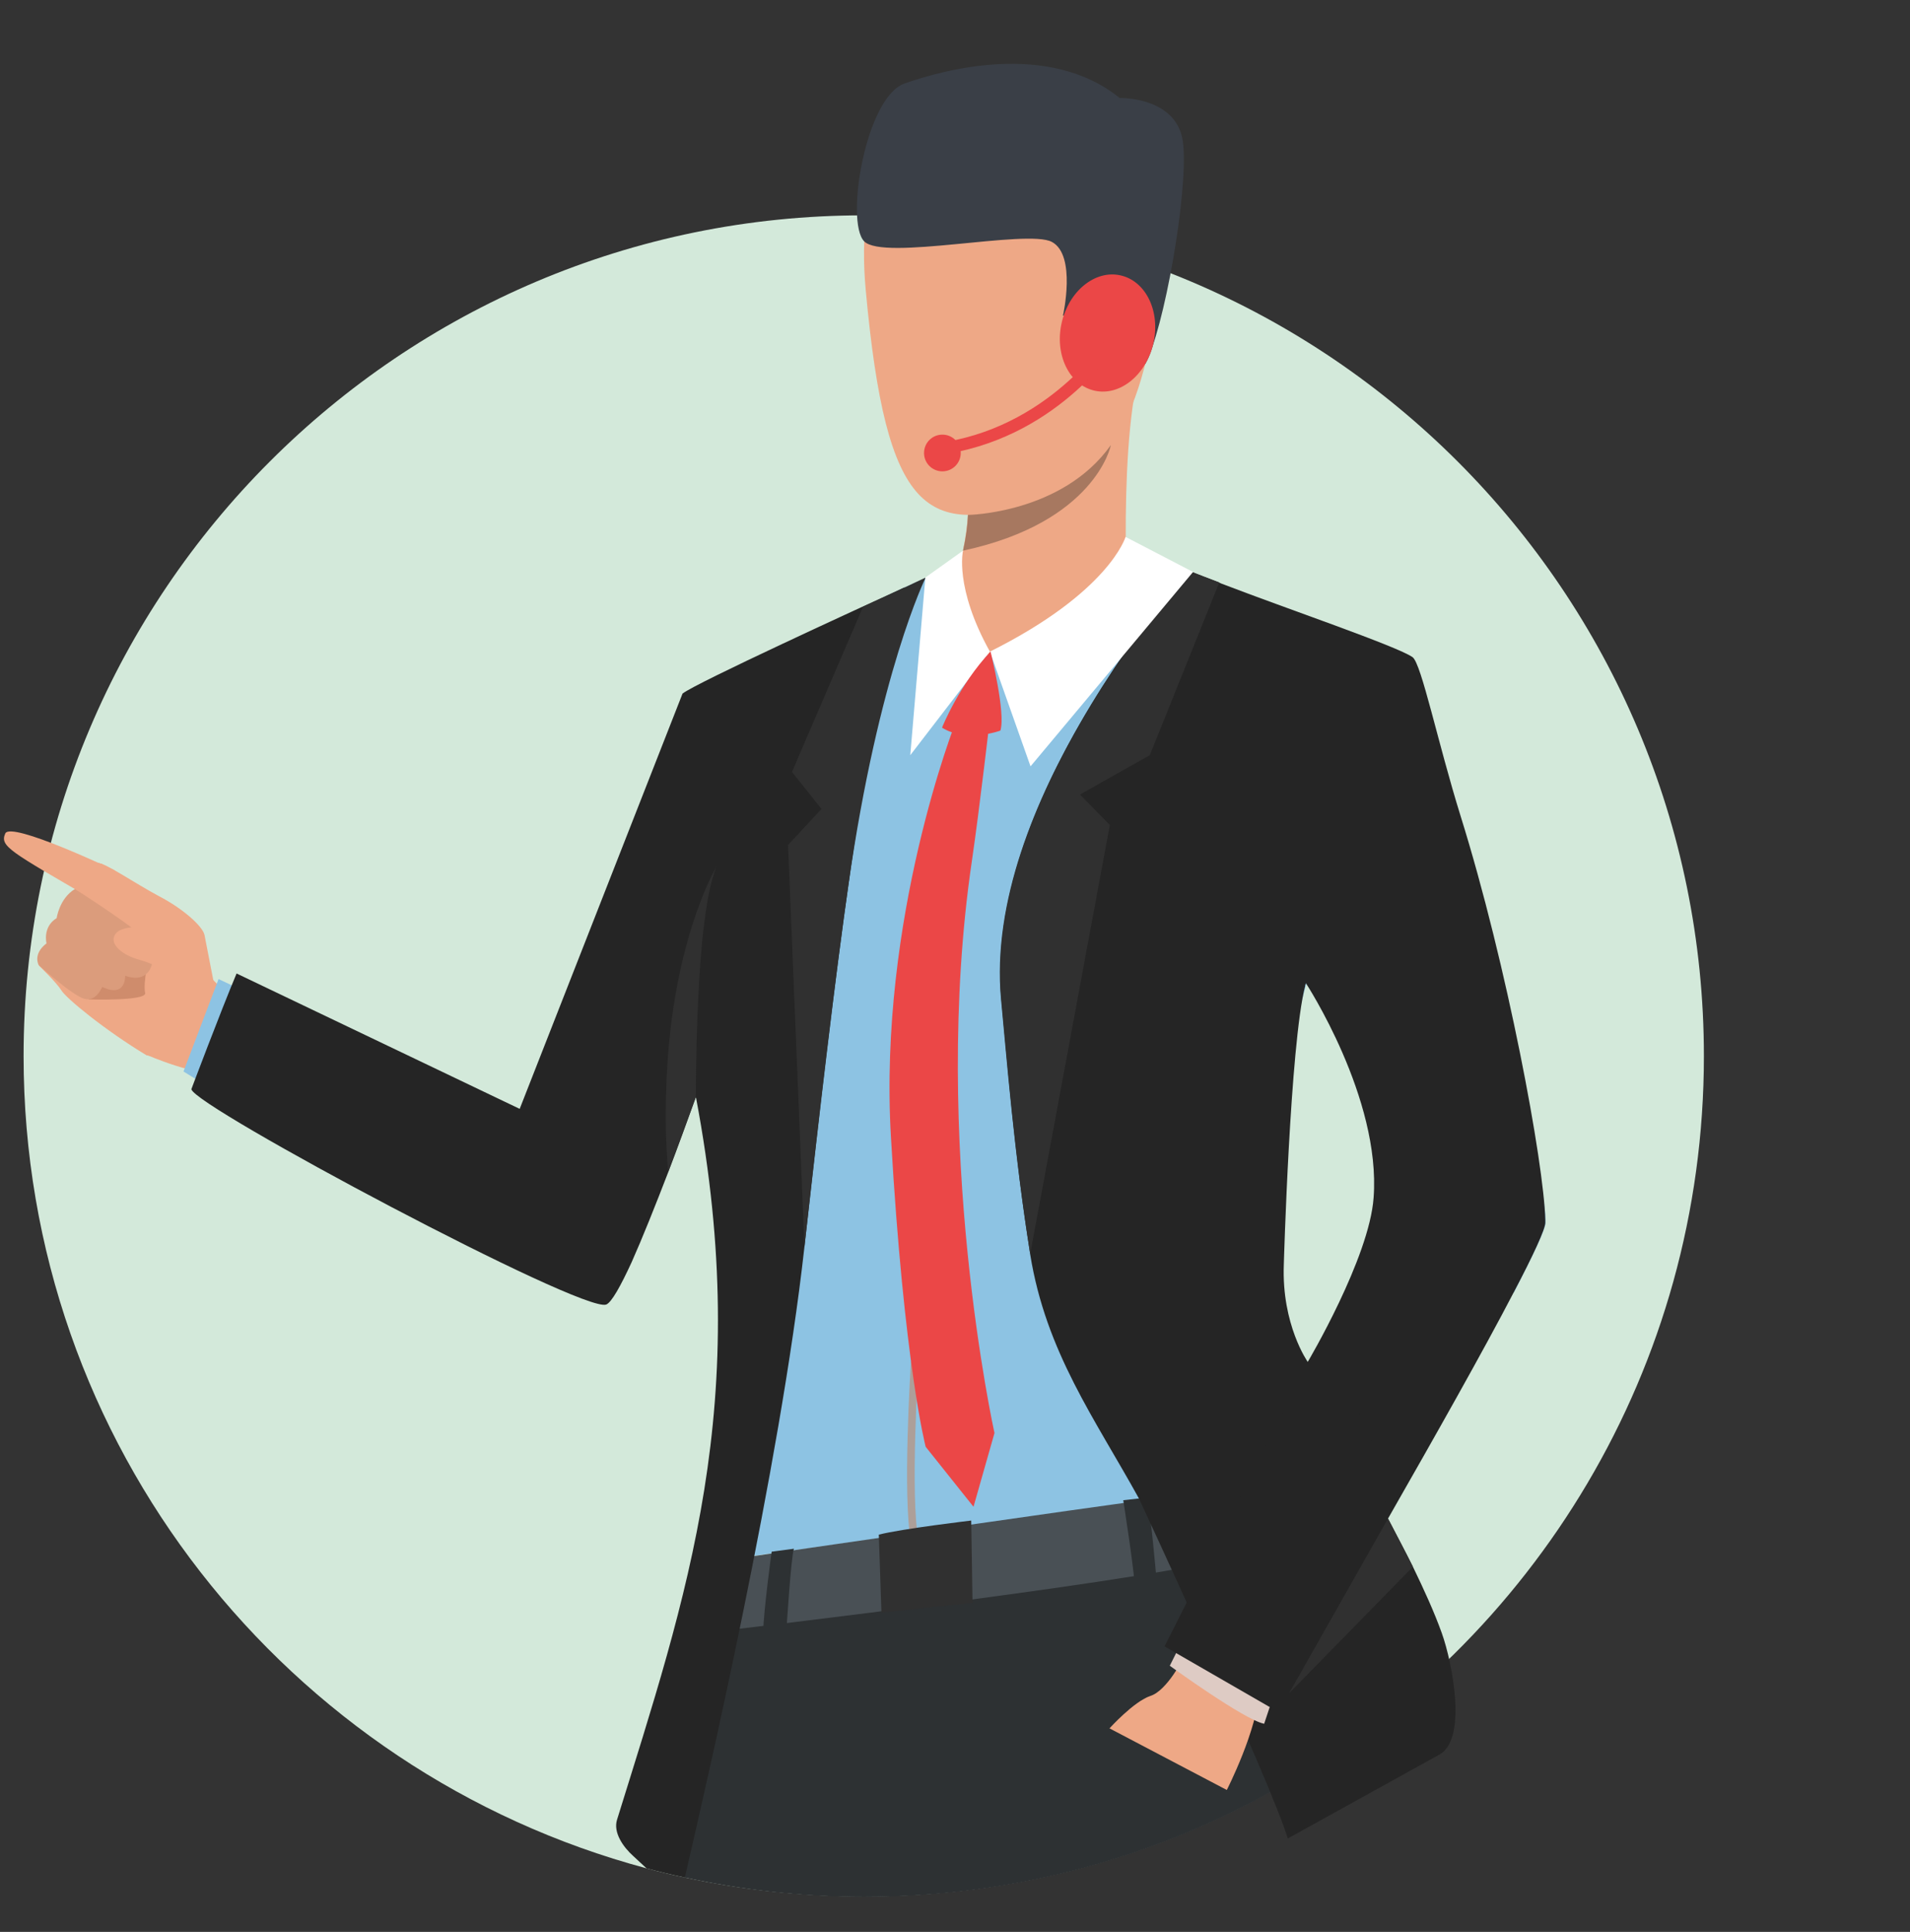
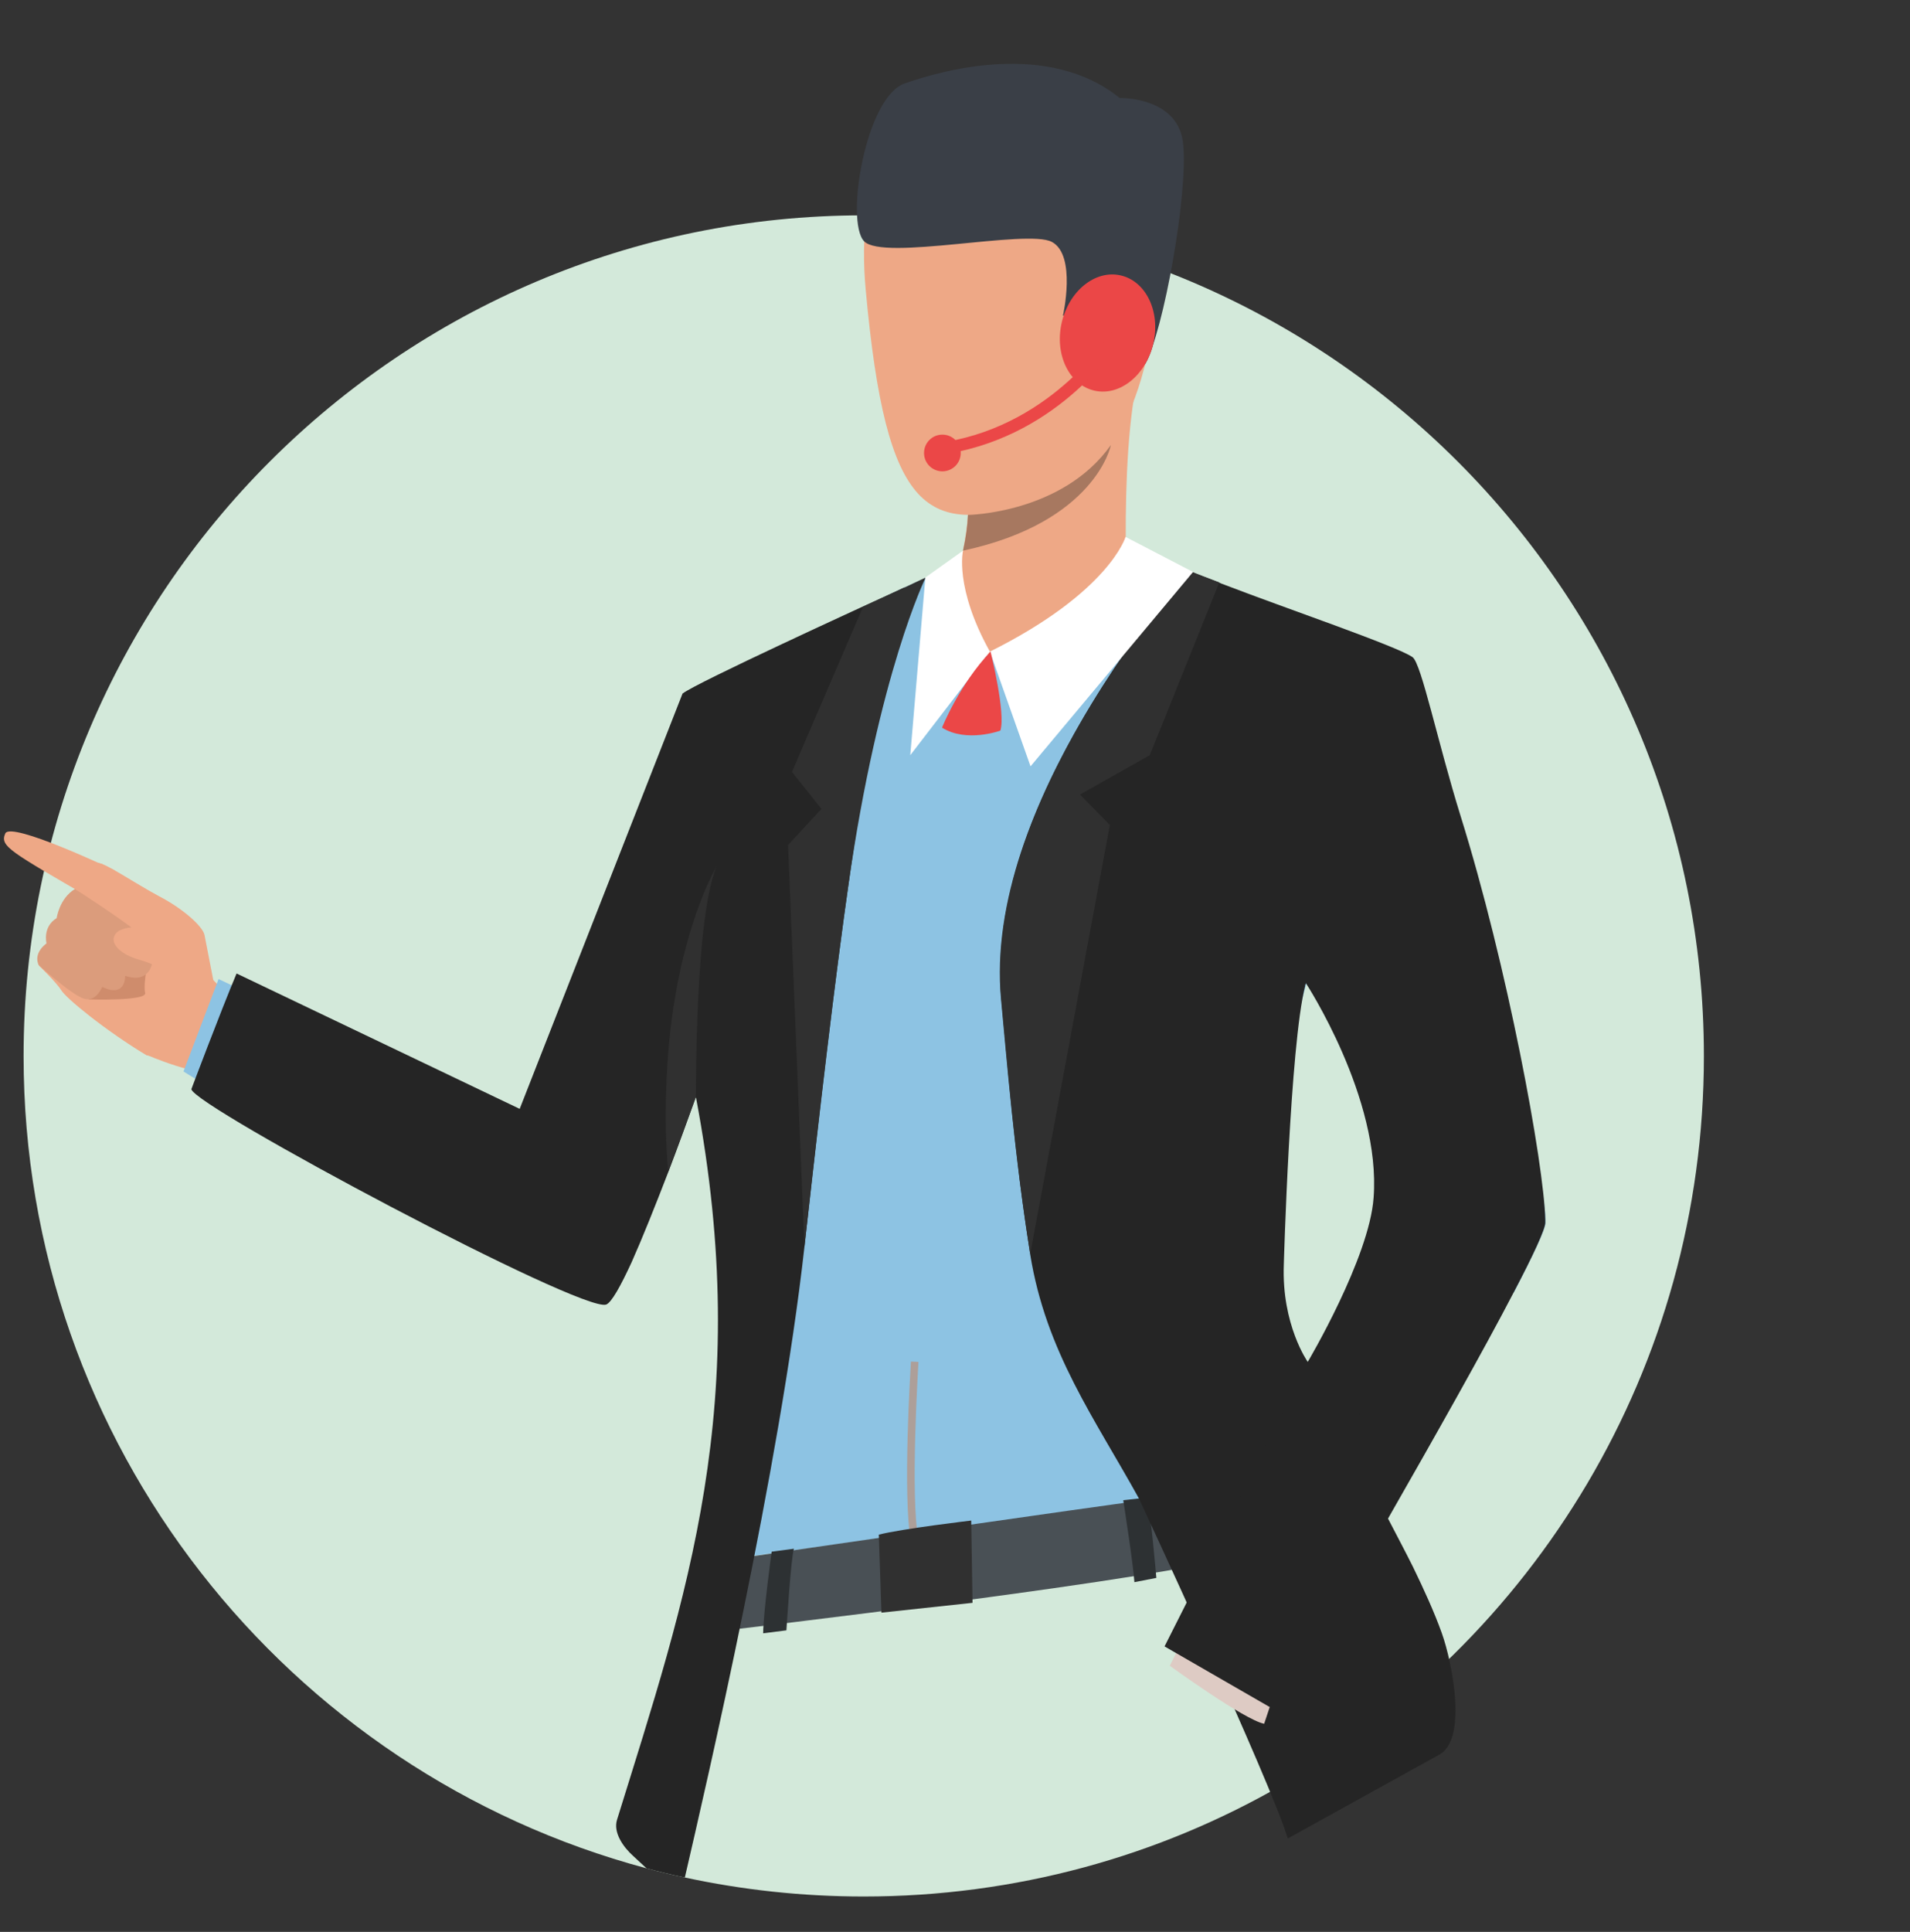
<svg xmlns="http://www.w3.org/2000/svg" version="1.1" id="Calque_1" x="0px" y="0px" viewBox="0 0 582.9 589.4" style="enable-background:new 0 0 582.9 589.4;" xml:space="preserve">
  <rect x="0" y="0" width="582.9" height="589.4" fill="#333333" stroke="none" />
  <style type="text/css">
	.st0{fill:#D3E9DA;}
	.st1{fill:#807066;}
	.st2{fill:#EEA886;}
	.st3{fill:#8DC3E3;}
	.st4{fill:#3A3F47;}
	.st5{fill:#A77860;}
	.st6{fill:#CF8C6C;}
	.st7{fill:#DB9C7C;}
	.st8{fill:#2D3133;}
	.st9{fill:#495055;}
	.st10{fill:#252525;}
	.st11{fill:#303030;}
	.st12{fill:#FFFFFF;}
	.st13{fill:#EB4747;}
	.st14{fill:#AD9F99;}
	.st15{fill:#DECBC4;}
</style>
  <g>
    <path class="st0" d="M7.2,322.2c0,118.7,80.6,218.5,190.1,247.8c3.7,1,7.4,1.9,11.2,2.7c0.2,0,0.4,0.1,0.5,0.1   c17.6,3.8,35.9,5.8,54.6,5.8c46.4,0,90-12.3,127.5-33.9c77-44.2,128.9-127.3,128.9-222.5c0-141.6-114.8-256.5-256.4-256.5   C122,65.7,7.2,180.6,7.2,322.2z" />
    <g>
      <path class="st1" d="M324,98.5c-2.2,9.7,2.3,19,10.1,20.7c7.7,1.7,15.7-4.8,17.9-14.5c2.2-9.7-2.3-19-10.1-20.7    C334.2,82.3,326.2,88.8,324,98.5z" />
      <g>
        <path class="st1" d="M289.3,138.4c34.8-5.9,52.2-33.8,52.9-35l-3.2-1.9c-0.2,0.3-17.2,27.7-50.3,33.3L289.3,138.4z" />
      </g>
-       <path class="st1" d="M282,138.2c0,3.1,2.5,5.6,5.6,5.6s5.6-2.5,5.6-5.6s-2.5-5.6-5.6-5.6C284.5,132.6,282,135.1,282,138.2z" />
      <g>
        <g>
          <g>
            <path class="st2" d="M66.2,304.7c0,0-3.3-16.9-3.8-19.5c-0.6-2.6-6.4-7.9-13.9-11.8c-7.3-3.9-16.8-10.4-18.2-9.9       c-1.4,0.5-2.8,0.2-5.1,3.2s-2.5,6.8-2.5,6.8s-4.5,2.4-4.5,7.1c0,0-4.1,2.4-3.3,7.7c0,0-4,2.5-3,6.3c0,0,5.3,5.1,6.8,7.5       c1.4,2.4,13.3,12.2,26.1,19.9C44.7,321.8,59.3,325,66.2,304.7z" />
          </g>
        </g>
        <g>
          <g>
            <path class="st2" d="M44.7,321.8c0,0,16.4,7.2,23.1,5.3C74.4,325.2,72,306,72,306l-9.2-9.3L44.7,321.8z" />
          </g>
        </g>
        <g>
          <path class="st3" d="M211.8,332.1c-13.6-7.5-0.3-27.2-0.2-27.9v0.1c-0.5,1-3.9,13.5-8.3,28.9c-7.5,26-18.1,60.4-22.6,62.1      c-6.5,2.4-107.2-57.5-124.7-68.4l10.7-28.2l96,45.1L210.8,217c1.1-0.9,8.6-8.3,18-12.8c9.6-4.6,21.3-11.3,31.8-17.1      c5.4-2.9,10.4-5.6,14.8-7.6l0.7-0.3l0,0c7.3-3.3,12.1-5.5,12.1-5.5l0,0c0.2,0,1.3-0.1,3.2-0.3c10.1-1,41.6-3.9,52.1-4.5      c0.9-0.1,1.6-0.1,2.2-0.1c0.5,0,0.8,0,1.1,0c1.3,0.1,7.8,2.3,16.3,5.6l0,0c0.3,0.1,0.6,0.2,1,0.4c0.4,0.1,0.8,0.3,1.2,0.5      c0.7,0.3,1.5,0.6,2.3,0.9c1.5,0.6,3.1,1.2,4.7,1.8c0.5,0.2,1.1,0.4,1.7,0.7c17,6.8,36.6,15.1,41.2,18.5      c3.1,2.2,12.6,20.2,23.7,42.5C453,285,471.1,355,471.7,372.2c0,0.3,0,0.5,0,0.8c0,2-3.8,9.9-9.7,21.4      c-8.8-17.5-15.6-31.9-17.9-37.2c-7.4-17.4-45.4-57.4-45.4-57.4s0,0,0,0.1l0,0l0,0c0,0.1,0,0.1,0,0.2s-0.1,0.2-0.1,0.3      c0,0.1,0,0.1-0.1,0.2c0,0.1,0,0.1,0,0.2c-2.1,7.7-14.8,56-15.3,79.7c-0.5,25.9-7.3,73.7-7.3,73.7l0,0l-7.9,1.1l-17.6,2.5      l-2.1,0.3l-5.1,0.7l-46.6,6.6l-16.5,2.3l-2.2,0.3l-9.5,1.3l-26.1,3.7l-6.7,0.9h-0.1l-5,0.7l-6.9,1l0,0c-0.2-0.3-6.7-9.2-5.7-29      C217.8,446.7,237.8,346.5,211.8,332.1z" />
        </g>
        <g>
          <path class="st2" d="M310.8,36.3c0,0-52.9-17-46.6,52.1c6.3,69,18.8,75.5,52.7,64.3c33.8-11.2,34.8-55,38.3-76.2      C358.7,55.4,328,38.6,310.8,36.3z" />
        </g>
        <g>
          <path class="st2" d="M283,187.6c0,0,21.7,27.5,61.5,7.8c0,0-3.6-55.7,3.2-82.1c6.8-26.4-53,37.1-53,37.1c0.7,0.4,0.9,3,0.7,6.7      c-0.2,3.1-0.7,6.9-1.5,10.8C292,176.8,288.5,185.9,283,187.6z" />
        </g>
        <g>
          <path class="st4" d="M349.4,111.2c0,0,0.5-21.5-7.3-22.9s-9.7,7.2-9.7,7.2l-8,0.8c0,0,4.2-18.5-3.4-22.5      c-7.5-4-51.5,5.9-57.3-0.2s0.5-43.9,12.3-48.1s44.1-13.1,65.7,4.4c0,0,18.1-0.5,19.4,14.2C362.6,58.8,355.2,100.9,349.4,111.2z" />
        </g>
        <g>
          <path class="st5" d="M293.9,168c40.1-8.6,45.1-31.8,45.1-32.2c-14.8,20.9-43.6,21.3-43.6,21.3C295.3,160.2,294.8,164,293.9,168z      " />
        </g>
        <g>
          <g>
            <path class="st6" d="M45.4,291.8c0,0-1.8,8.5-1.1,11.1s-17.3,2-17.3,2S35.1,289.8,45.4,291.8z" />
          </g>
        </g>
        <g>
          <g>
            <path class="st7" d="M32.2,264.7c0,0,16.5,13.8,14.6,16.7c-1.9,2.9-4.4,2.9-4.4,2.9l4.2,8.7c0,0-0.5,7.4-8.4,4.7       c0,0,0.3,6.9-7,3.4c0,0-1.9,4.7-5.5,3.6c-3.7-1-13.9-10.3-13.9-10.3s-1.9-3.3,2.4-6.6c0,0-1.3-5,3.1-7.7c0,0,0.8-6,5.6-8.9       c0,0,1.2-6.5,7.4-7.9C30.4,263.4,31.5,264.1,32.2,264.7z" />
          </g>
        </g>
        <g>
          <g>
            <path class="st2" d="M61.9,284.7c0,0-14.4-3.2-23-1.6c-2,0.4-3.8,1.1-4.2,3.1s2,5,8.1,6.7c6.2,1.7,13.3,6.8,13.3,6.8       S63,299.6,61.9,284.7z" />
          </g>
        </g>
        <g>
-           <path class="st8" d="M208.5,572.7c17.8,3.9,36.2,6,55.2,6c46.4,0,90-12.3,127.5-33.9c-2.2-27.4-6.1-52.1-12.8-70.5      C363,431.2,219,497.6,219,497.6S214,533.4,208.5,572.7z" />
-         </g>
+           </g>
        <g>
          <path class="st9" d="M223.5,475.7c0,0-3.5,4.2-4.5,22c0,0,144.2-16.8,159.5-23.5c0,0,0.6-19.6-2.6-19.9      C372.2,453.9,223.5,475.7,223.5,475.7z" />
        </g>
        <g>
          <path class="st8" d="M342.8,457.7c0,0,3.1,19.8,3.4,25l6.7-1.3c0,0-1.8-21-2.9-24.5L342.8,457.7z" />
        </g>
        <g>
          <path class="st8" d="M235.5,473.4c0,0-2.5,18-2.6,24.9l7.1-0.9c0,0,1.4-22.5,2.3-24.9L235.5,473.4z" />
        </g>
        <g>
          <path class="st10" d="M305.6,305c1.2,12.4,2.6,30.1,5,50c0.2,1.7,0.4,3.4,0.6,5.1c0.6,4.6,1.2,9.3,1.9,14      c0.4,2.8,0.9,5.7,1.3,8.6c4.8,29.8,19.8,50.2,33.2,74.5c0,0,40.4,86.8,45.4,103.7l46.1-25.5c8.8-4.4,4.2-28,0.9-37.2      c-2.3-6.4-5.4-13.2-8.8-20.2c-2.4-4.8-5-9.7-7.6-14.7c14.4-25.2,29.1-51.2,38.3-68.9c6-11.4,9.7-19.4,9.7-21.4      c0-0.2,0-0.5,0-0.8c-0.4-17.2-11.6-77.7-25.9-123.4c-6.9-22.2-11.9-46.3-14.6-48.3c-4.6-3.3-39.8-15.3-57.4-22.1      c-0.6-0.2-1.1-0.4-1.7-0.7c-1.6-0.6-3.2-1.2-4.7-1.8c-0.8-0.3-1.5-0.6-2.3-0.9c-0.4-0.2-0.8-0.3-1.2-0.5c-0.3-0.1-0.7-0.3-1-0.4      l-0.1,0.1c-1.6,1.7-9.7,11-19.3,24.7C325.5,224.8,302,266.5,305.6,305z M391.8,385.8c0,0,1.9-66.9,6.5-85c0-0.1,0-0.1,0-0.2      s0-0.1,0.1-0.2c0-0.1,0.1-0.2,0.1-0.3c0-0.1,0-0.1,0-0.2l0,0l0,0c0,0,23,35.1,20.7,65.5c-1.3,18.4-20.1,50.1-20.1,50.1      S391.1,404.2,391.8,385.8z" />
        </g>
        <g>
          <path class="st10" d="M58.4,332.3c1,5.4,119.3,68.4,126.6,65.7c1.6-0.6,4.4-5.6,7.8-13c3.3-7.4,7.2-17.2,11.1-27.3      c2.9-7.6,5.7-15.3,8.3-22.5c0-0.1,0.1-0.3,0.2-0.4c17.7,93.5-2.9,152.1-24.1,220.4c-1.2,3.9,1.9,8.3,4.9,11l4.1,3.8      c3.7,1,7.4,1.9,11.2,2.7c0.2,0,0.4,0.1,0.5,0.1c6.5-28.1,29-124.9,36.5-192.4l0,0c5.1-45.8,17.1-157.2,30.6-201.2l-0.7,0.3      c-12.9,5.9-62.9,28.8-67.1,32.1l-49.7,126.7L72.2,297C67.2,308.9,58.4,332.3,58.4,332.3z" />
        </g>
        <g>
          <path class="st11" d="M350.9,230.4l-21.3,12l9.1,9.3l-24.3,130.9c-4.9-30.7-7.2-59.8-8.9-77.7c-5.6-59.5,53.8-126.6,57.5-130.7      c2.9,1.1,5.9,2.3,9.1,3.5L350.9,230.4z" />
        </g>
        <g>
          <path class="st11" d="M282.5,176.2c0,0-14.3,28.9-23.6,93.9c-3.6,24.9-8.6,67.4-13.4,110.3l-5-122.6l10.2-11l-9-11.3l21.7-50.4      c5.3-2.4,7.9-3.6,12.1-5.6L282.5,176.2z" />
        </g>
        <g>
          <path class="st12" d="M364.1,174.5l-20.6-10.7c0,0-4.9,16.8-41.4,35l12.4,35L364.1,174.5z" />
        </g>
        <g>
          <path class="st12" d="M293.9,168c0,0-2.7,11.2,8.2,30.8l-24.3,31.6l4.6-54.2L293.9,168z" />
        </g>
        <g>
          <path class="st13" d="M302.3,198.8c0,0,4.7,18.8,3,24.1c0,0-10.3,3.8-17.8-0.9C287.5,221.9,292.8,208.8,302.3,198.8z" />
        </g>
        <g>
          <g>
            <path class="st14" d="M278,470.1c-2.6-13.3-0.1-53,0-54.7l2.3,0.1c0,0.4-2.6,41.2,0,54.1L278,470.1z" />
          </g>
        </g>
        <g>
          <path class="st11" d="M296.4,463.9c0,0-21.2,2.5-28.2,4.3L269,492l27.8-3L296.4,463.9z" />
        </g>
        <g>
-           <path class="st13" d="M291.7,220.2c0,0-23.7,59.8-19.8,126.7c4,69.4,10.6,94.5,10.6,94.5l14.6,18.3l6.4-22.5      c0,0-19.6-88.4-6.9-174.5c2.3-15.6,5.7-45.1,5.7-45.1L291.7,220.2z" />
-         </g>
+           </g>
        <g>
          <path class="st11" d="M203.9,357.6c2.9-7.6,5.7-15.3,8.3-22.5c0-0.1,0.1-0.3,0.2-0.4l0,0c0,0-0.1-14.3,0.7-30.3      c0.7-15.2,2.3-32,5.5-39.9c-0.4,0.7-14.2,24.3-15.3,68.6C203,340.7,203.2,348.9,203.9,357.6z" />
        </g>
        <g>
-           <path class="st2" d="M361.3,505.6c0,0-5.1,10.2-10.2,11.8c-5.1,1.7-12.5,9.9-12.5,9.9l35.8,18.8c0,0,9.5-18.6,9.9-30.5      C384.8,503.9,361.3,505.6,361.3,505.6z" />
-         </g>
+           </g>
        <g>
          <path class="st15" d="M359.4,503.4l-2.4,4.8c0,0,22.7,16.5,28.8,17.7l2.1-6.3L359.4,503.4z" />
        </g>
        <g>
          <path class="st10" d="M399.2,415.5l-43.8,86.8l34.7,20l33.4-59C423.6,463.3,420.8,424,399.2,415.5z" />
        </g>
        <g>
          <path class="st2" d="M23,271.3c0,0,19.6,12.6,20.7,14.8c1,2.1,5.7-5,4.7-6.8s-15.5-14.8-17.2-15.7      C29.4,262.6,22.1,265.4,23,271.3z" />
        </g>
        <g>
          <path class="st2" d="M34.9,265.5c0,0-31.7-15.1-33.3-11.2c-1.7,3.9,1.4,5.4,26.7,20.1C53,288.7,34.9,265.5,34.9,265.5z" />
        </g>
        <g>
-           <path class="st11" d="M393.4,516.6l37.8-38.6c-2.4-4.8-5-9.7-7.6-14.7L393.4,516.6z" />
-         </g>
+           </g>
      </g>
      <path class="st13" d="M324,98.5c-2.2,9.7,2.3,19,10.1,20.7c7.7,1.7,15.7-4.8,17.9-14.5c2.2-9.7-2.3-19-10.1-20.7    C334.2,82.3,326.2,88.8,324,98.5z" />
      <g>
        <path class="st13" d="M289.3,138.4c34.8-5.9,52.2-33.8,52.9-35l-3.2-1.9c-0.2,0.3-17.2,27.7-50.3,33.3L289.3,138.4z" />
      </g>
      <path class="st13" d="M282,138.2c0,3.1,2.5,5.6,5.6,5.6s5.6-2.5,5.6-5.6s-2.5-5.6-5.6-5.6C284.5,132.6,282,135.1,282,138.2z" />
    </g>
  </g>
</svg>